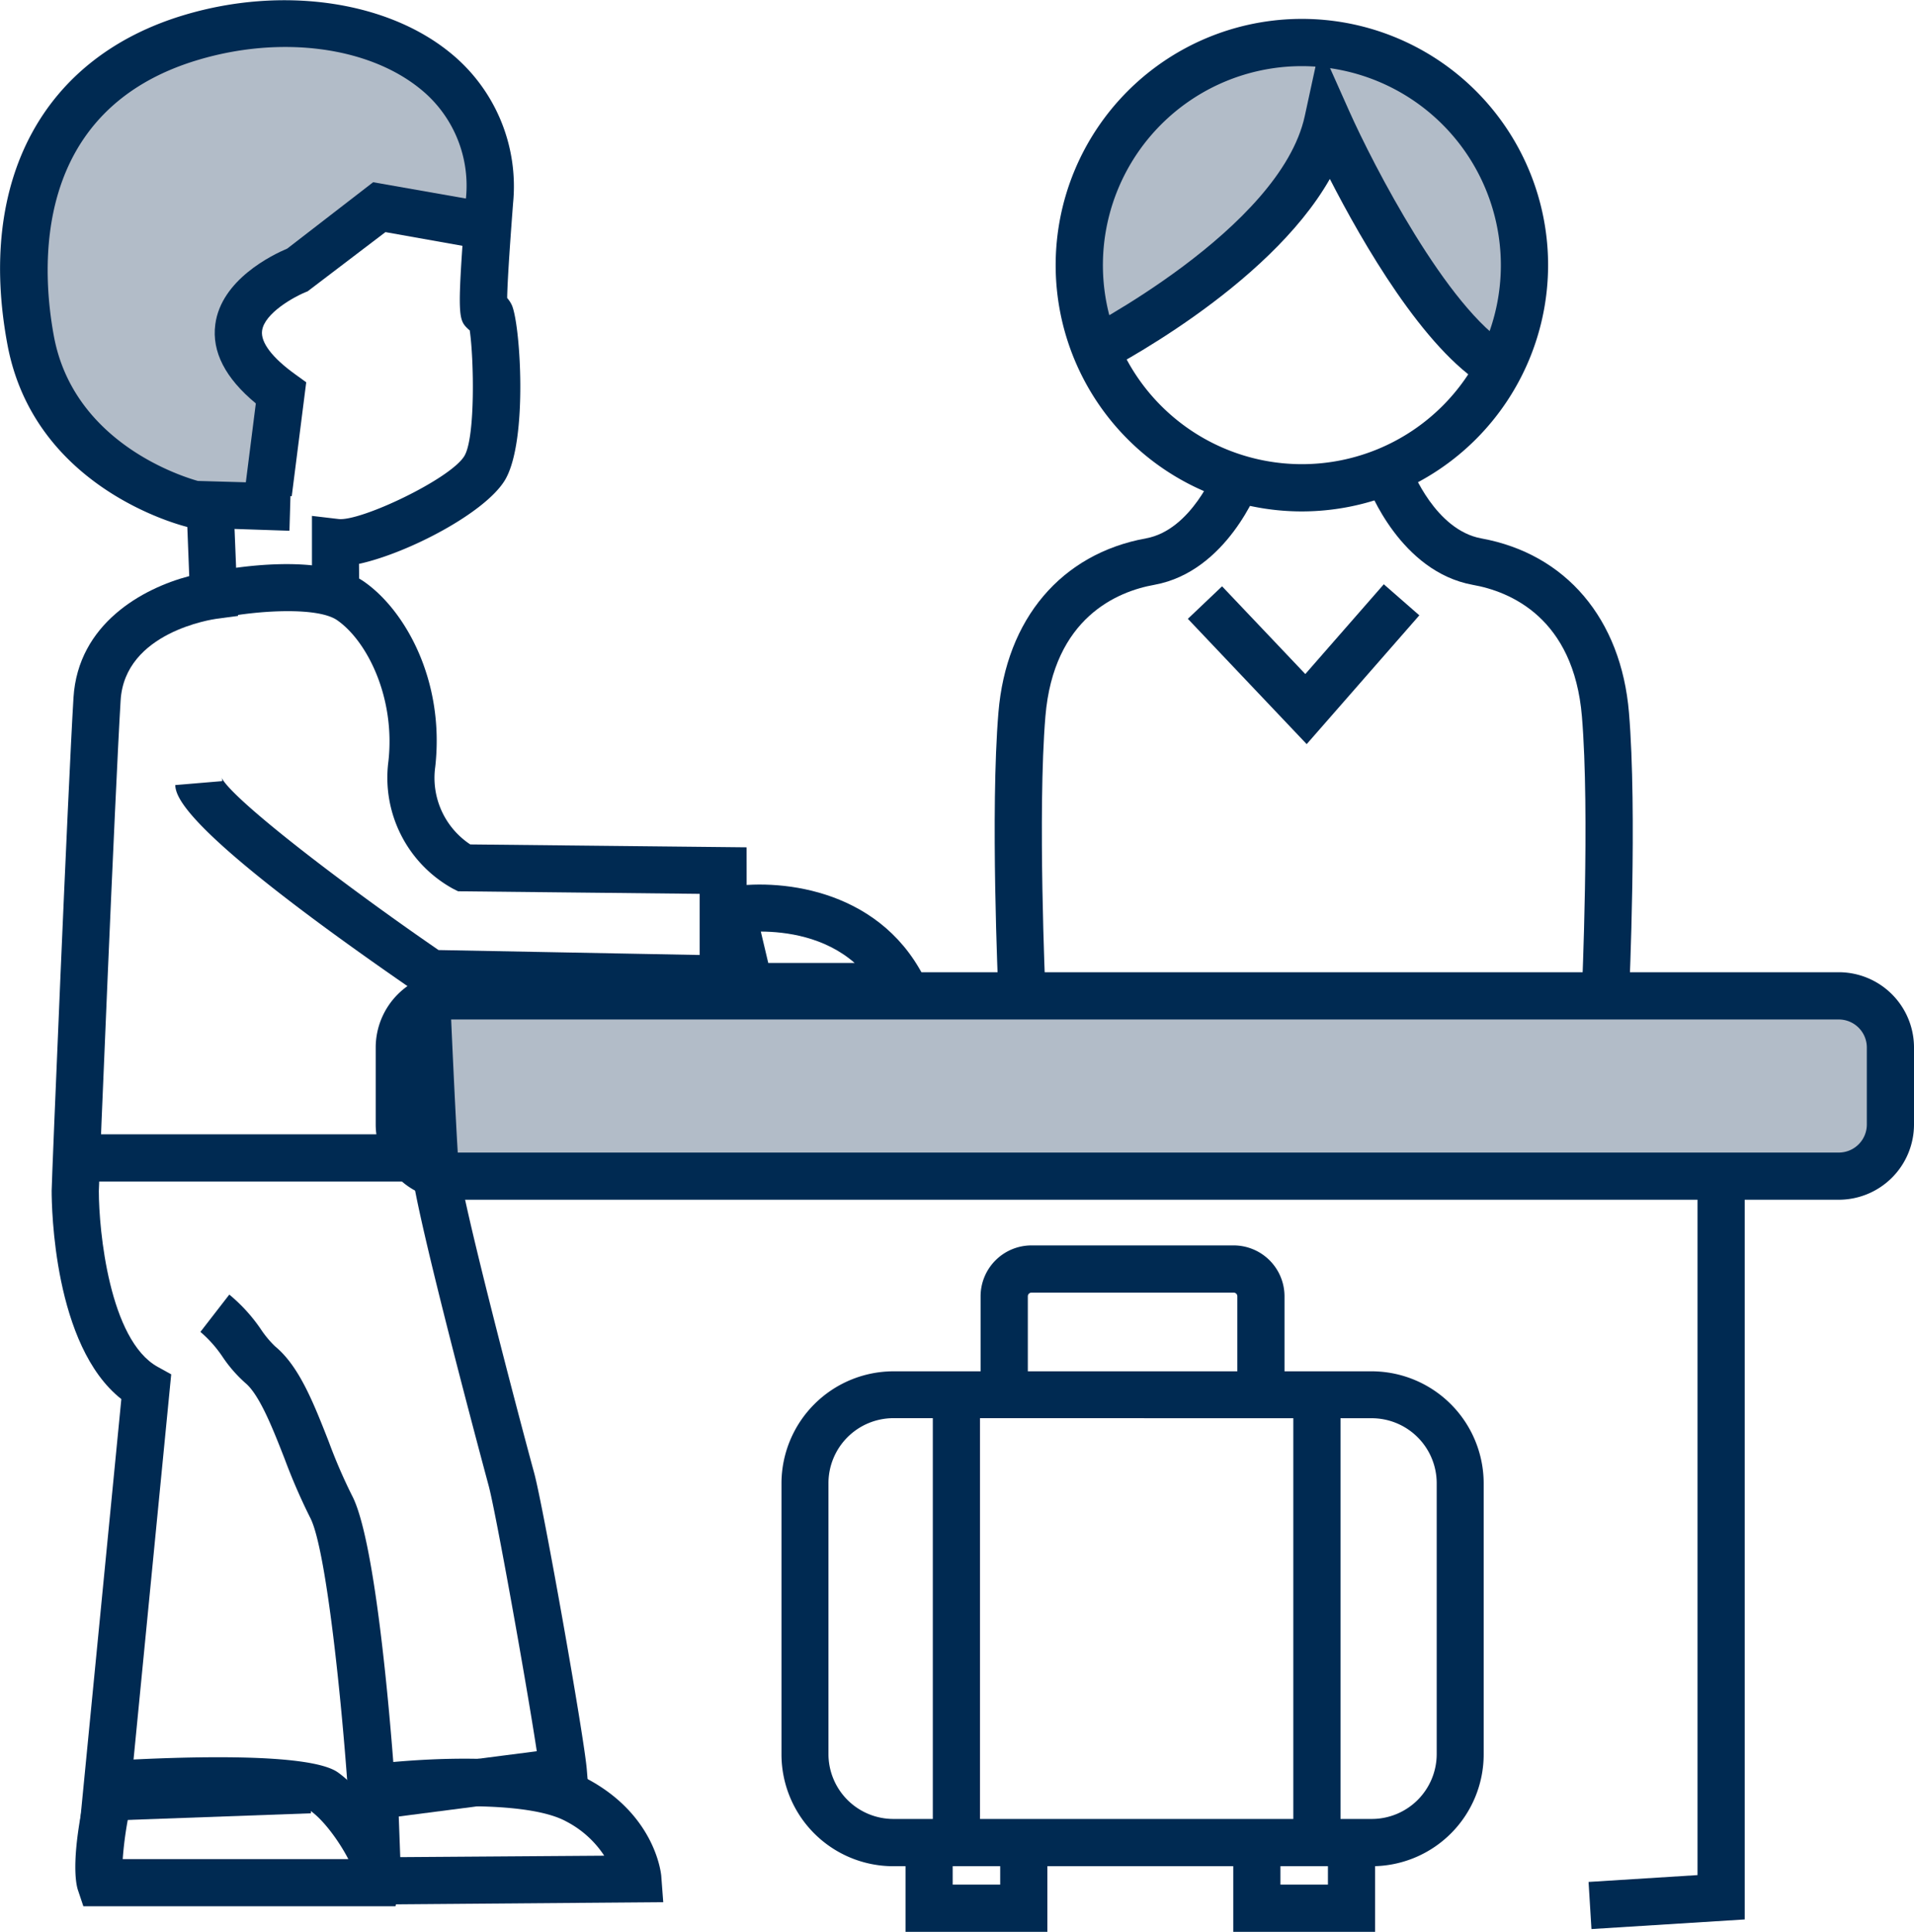
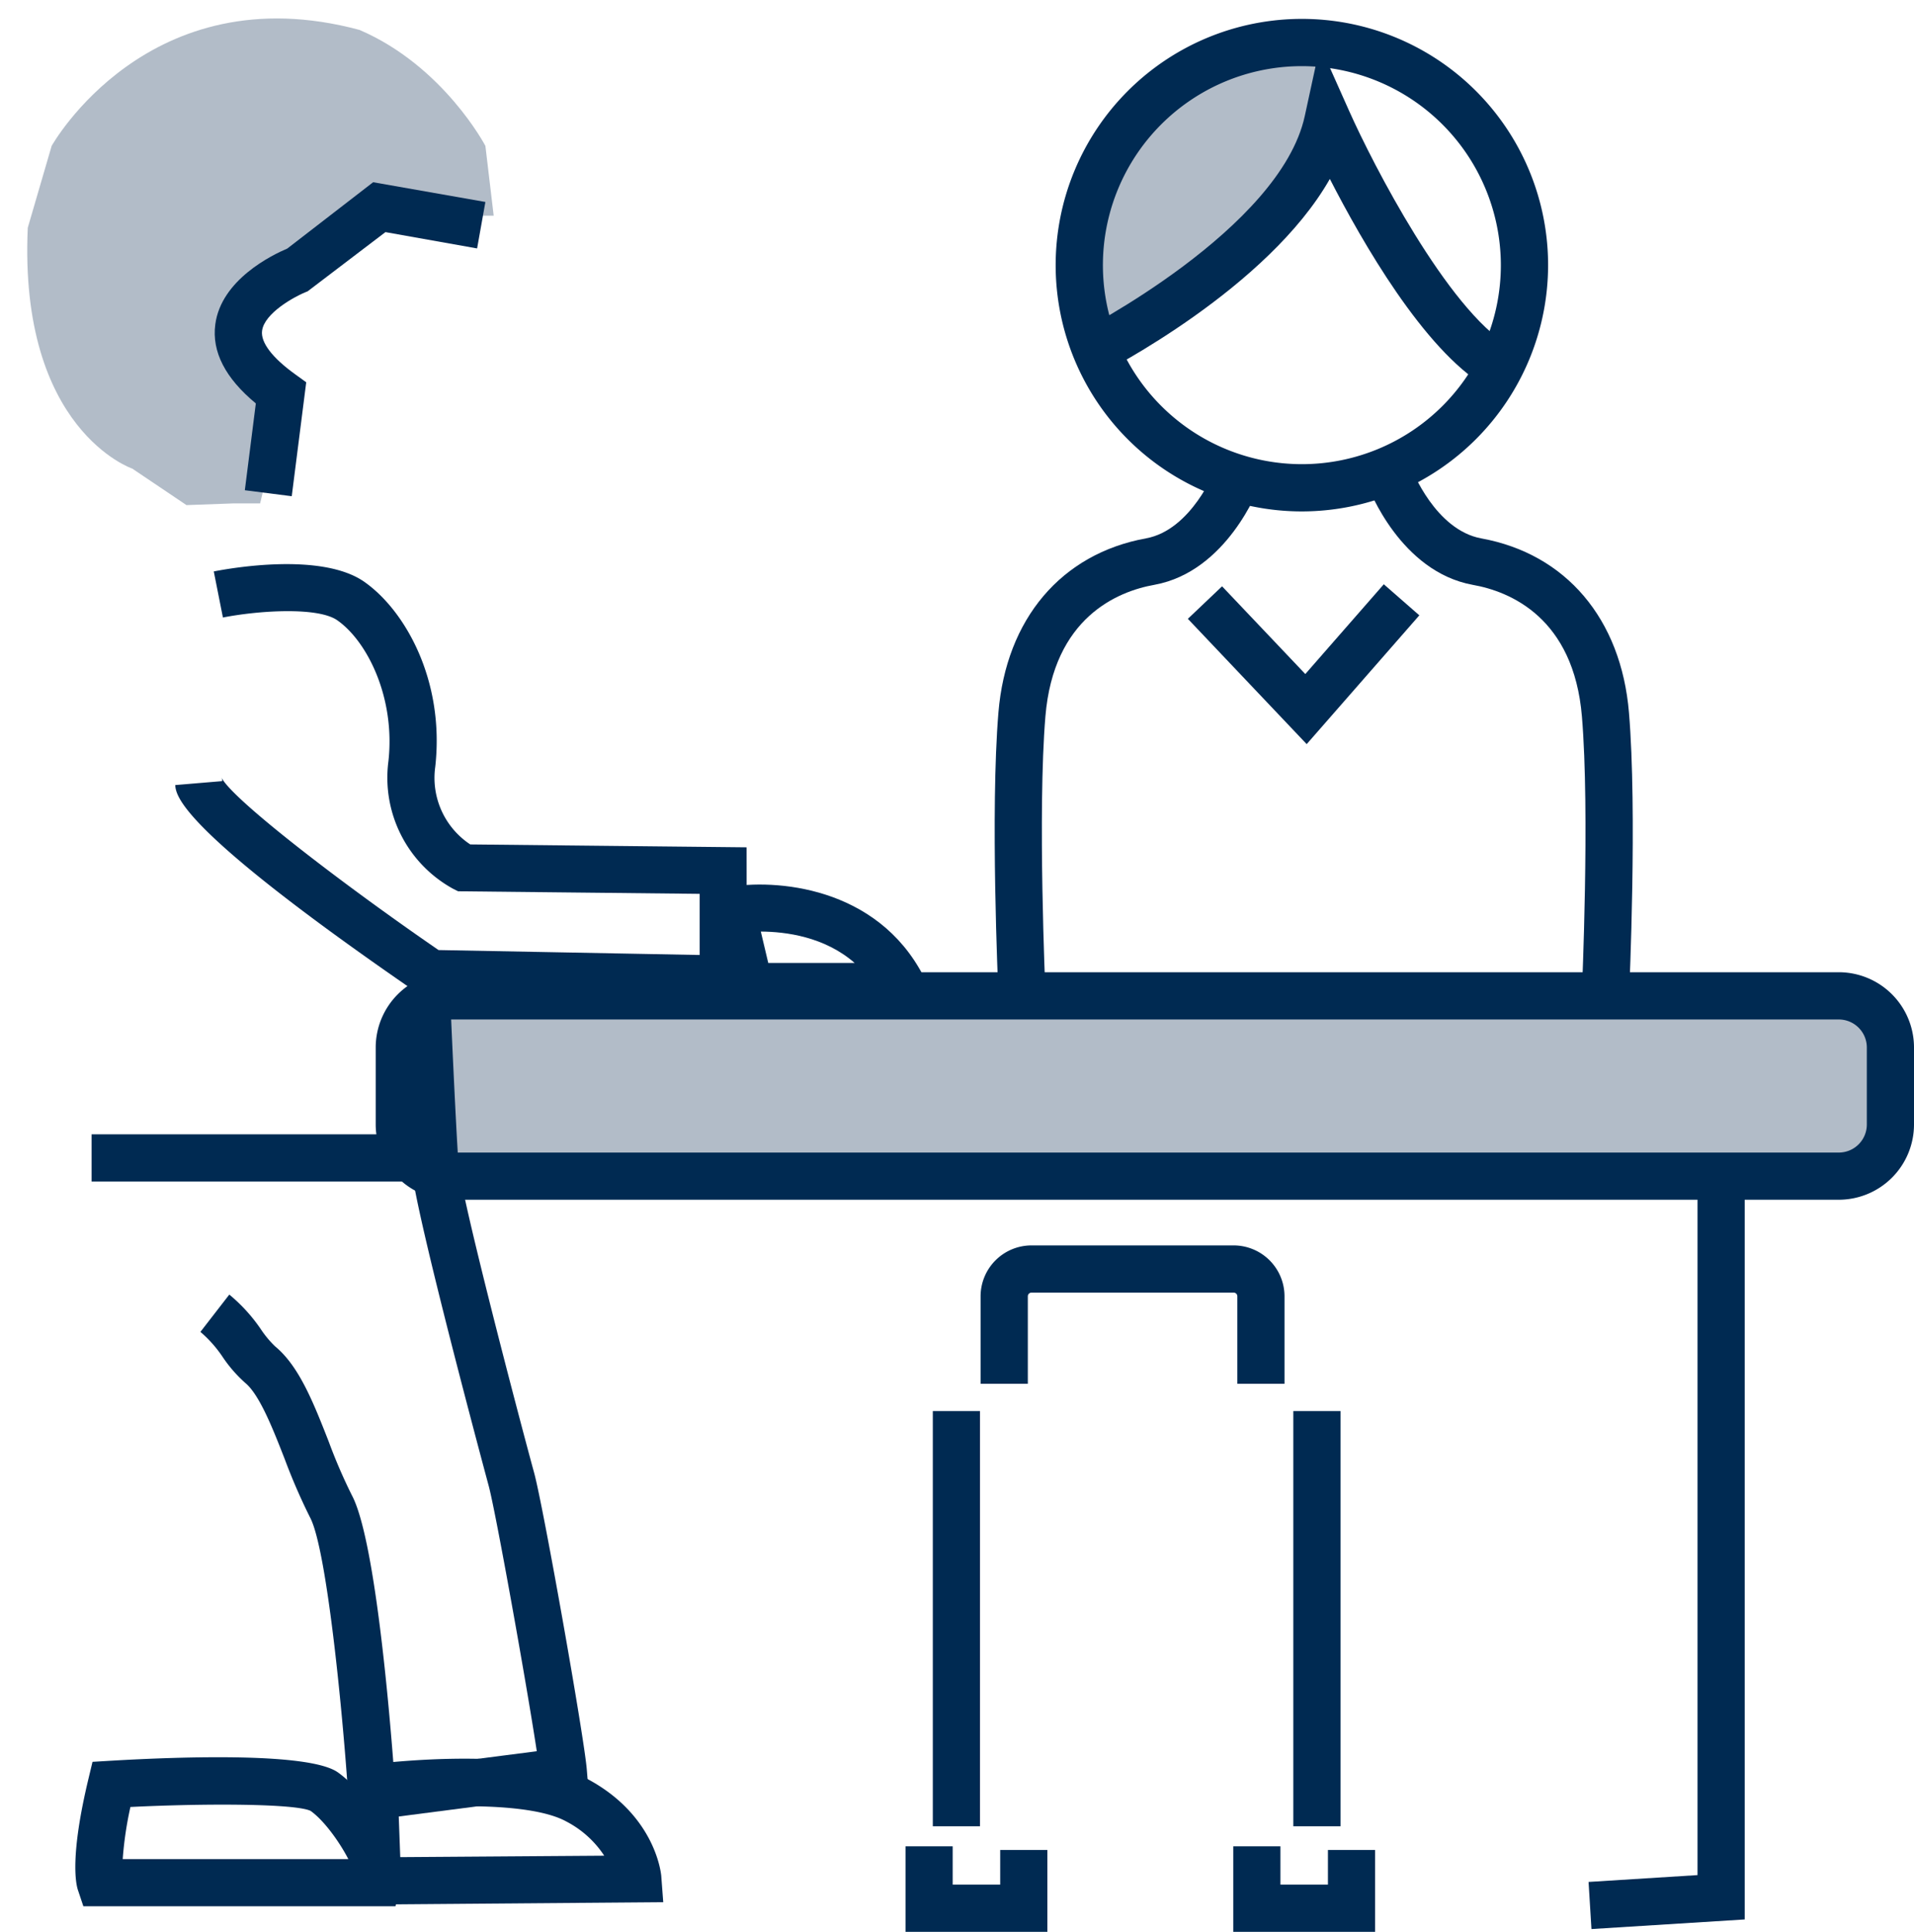
<svg xmlns="http://www.w3.org/2000/svg" id="Layer_1" data-name="Layer 1" viewBox="0 0 290.89 293.54">
  <defs>
    <style>.cls-1{fill:#b2bcc8;}.cls-2{fill:#002a52;}</style>
  </defs>
  <rect class="cls-1" x="64.27" y="151.07" width="221.4" height="25.56" />
-   <polygon class="cls-1" points="228 54.82 201.49 23.9 201.49 19.06 200.62 6.9 207.85 6.9 218.07 14.57 228 23.21 231.89 32.78 231.89 48.43 228 54.82" />
  <polygon class="cls-1" points="165.75 54.03 191.47 34.96 201.49 19.06 201.49 4.9 180.53 10.06 171.32 20.1 165.75 27.7 163.94 37.72 165.75 54.03" />
  <path class="cls-1" d="M51.51,36.68s14.67-26.26,46.8-17.62c12.78,5.5,19.12,17.62,19.12,17.62l1.26,10.6h-15.2L90.92,52.92l-7.73,6L79,66.06l8,9.31L85.1,83l-1.91,8h-4L72,91.26l-8.23-5.54s-17.28-5.85-15.89-36.6Z" transform="translate(-43.66 -14.51)" />
  <path class="cls-2" d="M241.52,92.22A37.42,37.42,0,1,1,278.94,54.8,37.46,37.46,0,0,1,241.52,92.22Zm0-67.66A30.24,30.24,0,1,0,271.76,54.8,30.28,30.28,0,0,0,241.52,24.56Z" transform="translate(-43.66 -14.51)" />
  <path class="cls-2" d="M195.4,165.58c-.05-1.13-1.25-27.8,0-42.8,1.18-14.24,9.57-24.13,22.44-26.47,6.92-1.26,10.52-10.49,10.56-10.59l6.72,2.49c-.2.54-5,13.15-16,15.16-5.65,1-15.33,5-16.58,20-1.21,14.53,0,41.6,0,41.87Z" transform="translate(-43.66 -14.51)" />
  <path class="cls-2" d="M291.25,165.58l-7.17-.33c0-.27,1.22-27.34,0-41.87-1.25-15-10.92-19-16.58-20-11-2-15.8-14.62-16-15.16l6.72-2.5c0,.1,3.59,9.33,10.57,10.6,12.86,2.34,21.25,12.23,22.44,26.47C292.49,137.78,291.3,164.45,291.25,165.58Z" transform="translate(-43.66 -14.51)" />
  <polygon class="cls-2" points="198.59 113.07 180.53 94.03 185.73 89.09 198.38 102.42 210.31 88.78 215.71 93.5 198.59 113.07" />
  <path class="cls-2" d="M269.35,73.17c-9.3-5.59-18.64-21.83-23.58-31.47C236.32,58.32,212,70.76,210.84,71.36L207.6,65c.3-.15,30.62-15.67,34.36-32.86l2.32-10.69,4.46,10c3.57,8,14.89,30,24.3,35.63Z" transform="translate(-43.66 -14.51)" />
  <path class="cls-2" d="M323.12,196.81H112.19a11.45,11.45,0,0,1-11.43-11.43v-11.7a11.45,11.45,0,0,1,11.43-11.44H323.12a11.44,11.44,0,0,1,11.43,11.44v11.7A11.44,11.44,0,0,1,323.12,196.81ZM112.19,169.42a4.26,4.26,0,0,0-4.26,4.26v11.7a4.26,4.26,0,0,0,4.26,4.26H323.12a4.26,4.26,0,0,0,4.26-4.26v-11.7a4.26,4.26,0,0,0-4.26-4.26Z" transform="translate(-43.66 -14.51)" />
-   <path class="cls-2" d="M98.25,103.3H91.07V92.9l4,.47c3.3.45,17.13-6.11,19.18-9.6,1.67-2.84,1.43-14.82.8-19.06l-.14-.11c-1.65-1.54-1.82-1.7-.45-19.82a18.88,18.88,0,0,0-7-16.82c-7.9-6.37-21.09-8.09-33.61-4.37-25.52,7.56-23.88,31.87-22,42,3,16.18,19.41,21.3,21.88,22l14.13.4-.21,7.17-15.25-.51c-1-.22-23.48-5.77-27.6-27.73-4.69-25,5.4-43.78,27-50.17,14.71-4.36,30.47-2.14,40.15,5.67a26.12,26.12,0,0,1,9.69,22.94c-.25,3.29-.85,11.2-.9,14.43a4.65,4.65,0,0,1,.67,1c1.32,2.64,2.55,20.71-1,26.66-3,5-14.79,11.13-22.19,12.74Z" transform="translate(-43.66 -14.51)" />
  <path class="cls-2" d="M88,89.91,80.87,89l1.67-13.19c-4.63-3.83-6.71-7.86-6.16-12,.89-6.81,8.67-10.57,10.94-11.53l13.05-10.08,17.06,3-1.26,7.06-13.93-2.48-11.83,9c-2.11.81-6.59,3.36-6.92,6-.23,1.75,1.54,4.09,5,6.58l1.71,1.24Z" transform="translate(-43.66 -14.51)" />
-   <path class="cls-2" d="M157.15,166.91,108,166l-.89-.6c-36.26-24.93-36.68-29.95-36.82-31.6l7.15-.6a1.57,1.57,0,0,0-.13-.56c1.53,3.22,18.12,16,33,26.23l39.68.75v-9.29l-36.71-.39-.74-.37a19.25,19.25,0,0,1-9.85-19.37c1.08-9.64-3.2-18.24-7.76-21.43C92,106.7,83,107.27,77.54,108.34l-1.39-7c2.69-.53,16.43-2.93,22.88,1.58,6.21,4.35,12.24,15,10.78,28.1a12.12,12.12,0,0,0,5.32,11.8l42,.44Z" transform="translate(-43.66 -14.51)" />
+   <path class="cls-2" d="M157.15,166.91,108,166l-.89-.6c-36.26-24.93-36.68-29.95-36.82-31.6l7.15-.6a1.57,1.57,0,0,0-.13-.56c1.53,3.22,18.12,16,33,26.23l39.68.75v-9.29l-36.71-.39-.74-.37a19.25,19.25,0,0,1-9.85-19.37c1.08-9.64-3.2-18.24-7.76-21.43C92,106.7,83,107.27,77.54,108.34l-1.39-7c2.69-.53,16.43-2.93,22.88,1.58,6.21,4.35,12.24,15,10.78,28.1a12.12,12.12,0,0,0,5.32,11.8l42,.44" transform="translate(-43.66 -14.51)" />
  <path class="cls-2" d="M96.87,291.48l-.26-3.8c-.94-14-3.35-37.91-5.81-42.56a90.84,90.84,0,0,1-3.87-8.91c-1.79-4.58-3.82-9.77-6-11.57a20.75,20.75,0,0,1-3.39-3.88,18.65,18.65,0,0,0-3.42-3.87l4.39-5.67a25.21,25.21,0,0,1,4.81,5.29,15.49,15.49,0,0,0,2.15,2.58c3.65,3,5.84,8.58,8.16,14.5a81.05,81.05,0,0,0,3.53,8.17c3.37,6.38,5.56,31,6.36,41.64l21.72-2.79c-1.52-10.06-6.26-36.5-7.32-40.37-.11-.41-11.26-41.72-11.73-48.42-.42-5.8-1.22-24.22-1.26-25l7.17-.32c0,.2.83,19.11,1.24,24.81.35,4.92,9.26,38.82,11.5,47,1.38,5.05,7.58,40,8,45.06l.28,3.42Z" transform="translate(-43.66 -14.51)" />
-   <path class="cls-2" d="M55.83,291.31,62.1,227.1C51.82,219,51.51,198,51.51,195.44c0-1.4,2.5-61.54,3.32-74.93.69-11.21,10.49-16.6,17.59-18.46L72,91.26,79.15,91l.69,17.1-3.25.43c-.56.08-14,2-14.6,12.44-.83,13.6-3.29,72.84-3.31,74.51,0,6,1.61,22.67,8.94,26.72l2.06,1.14-5.92,60.53,26.9-1,.26,7.17Z" transform="translate(-43.66 -14.51)" />
  <path class="cls-2" d="M97.6,303.92,96.8,283l3.26-.4c2.41-.3,23.75-2.77,33.11,2.35,10.2,5.57,11,14.4,11,14.77l.29,3.83Zm6.62-14.5.27,7.28,31-.22a15.34,15.34,0,0,0-5.77-5.2C124.43,288.38,111.56,288.78,104.22,289.42Z" transform="translate(-43.66 -14.51)" />
  <path class="cls-2" d="M103.76,304.17H56.33l-.82-2.45c-.34-1-1.22-5.2,1.59-16.91l.62-2.59,2.65-.16c11.1-.65,30.35-1.28,34.64,1.76s11,12.3,9.47,17.72ZM62.31,297H96.6c-1.28-2.49-3.64-5.84-5.74-7.33-2.29-1.09-15.49-1.17-27.38-.59A54.68,54.68,0,0,0,62.31,297Z" transform="translate(-43.66 -14.51)" />
  <path class="cls-2" d="M186.73,168h-32L150.46,150l3.72-.67c7.23-1.31,22.74-.18,29.83,13.5Zm-26.31-7.17h13.13c-4.59-4-10.47-4.75-14.26-4.77Z" transform="translate(-43.66 -14.51)" />
  <rect class="cls-2" x="13.92" y="172.36" width="48.15" height="7.17" />
  <polygon class="cls-2" points="241.87 293.12 241.43 285.96 257.99 284.92 257.99 178.72 265.16 178.72 265.16 291.66 241.87 293.12" />
-   <path class="cls-2" d="M252.15,298.08H179.43a17,17,0,0,1-17-17V239.88a17.05,17.05,0,0,1,17-17h72.72a17.05,17.05,0,0,1,17,17v41.17A17,17,0,0,1,252.15,298.08ZM179.43,230a9.88,9.88,0,0,0-9.86,9.87v41.17a9.87,9.87,0,0,0,9.86,9.86h72.72a9.87,9.87,0,0,0,9.86-9.86V239.88a9.88,9.88,0,0,0-9.86-9.87Z" transform="translate(-43.66 -14.51)" />
  <path class="cls-2" d="M238.88,224.77h-7.17V211.48a.56.56,0,0,0-.57-.56H200.43a.56.56,0,0,0-.56.56v13.29h-7.18V211.48a7.74,7.74,0,0,1,7.74-7.73h30.71a7.74,7.74,0,0,1,7.74,7.73Z" transform="translate(-43.66 -14.51)" />
  <polygon class="cls-2" points="159.18 293.54 137.62 293.54 137.62 280.55 144.79 280.55 144.79 286.37 152.01 286.37 152.01 281.1 159.18 281.1 159.18 293.54" />
  <polygon class="cls-2" points="208.99 293.54 187.43 293.54 187.43 280.55 194.6 280.55 194.6 286.37 201.82 286.37 201.82 281.1 208.99 281.1 208.99 293.54" />
  <rect class="cls-2" x="141.77" y="214.41" width="7.17" height="63.09" />
  <rect class="cls-2" x="196.56" y="214.41" width="7.17" height="63.09" />
</svg>